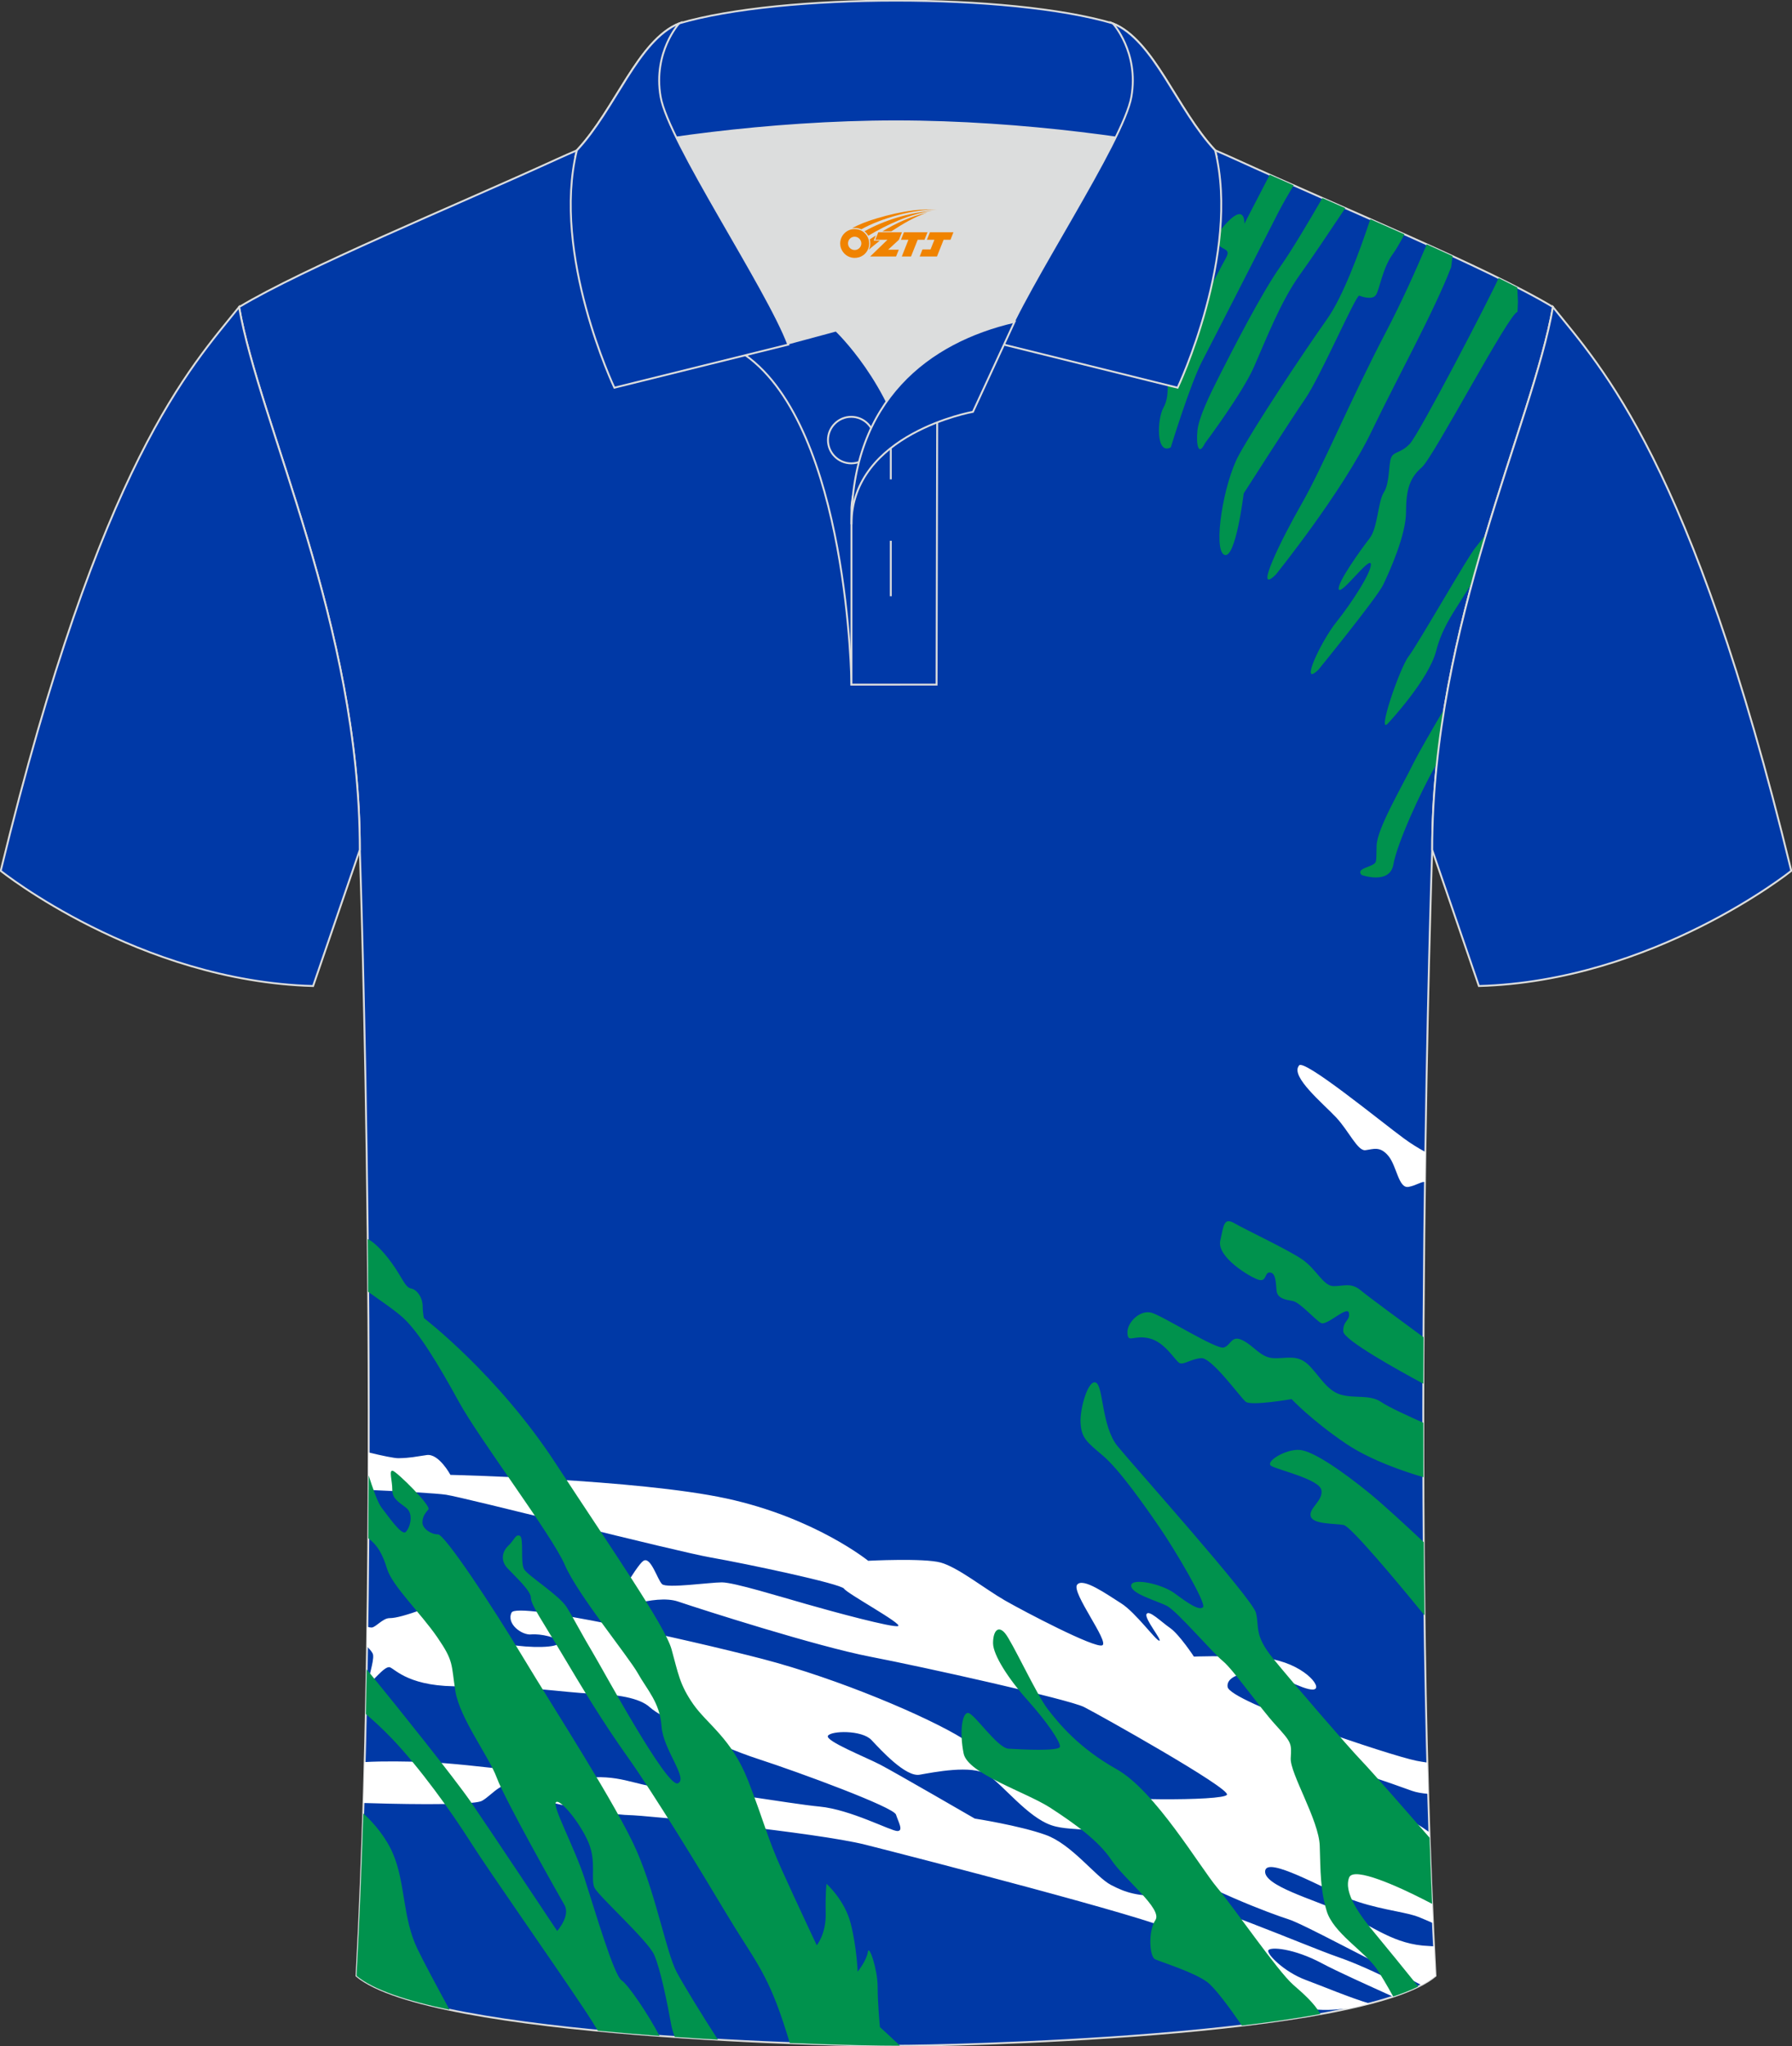
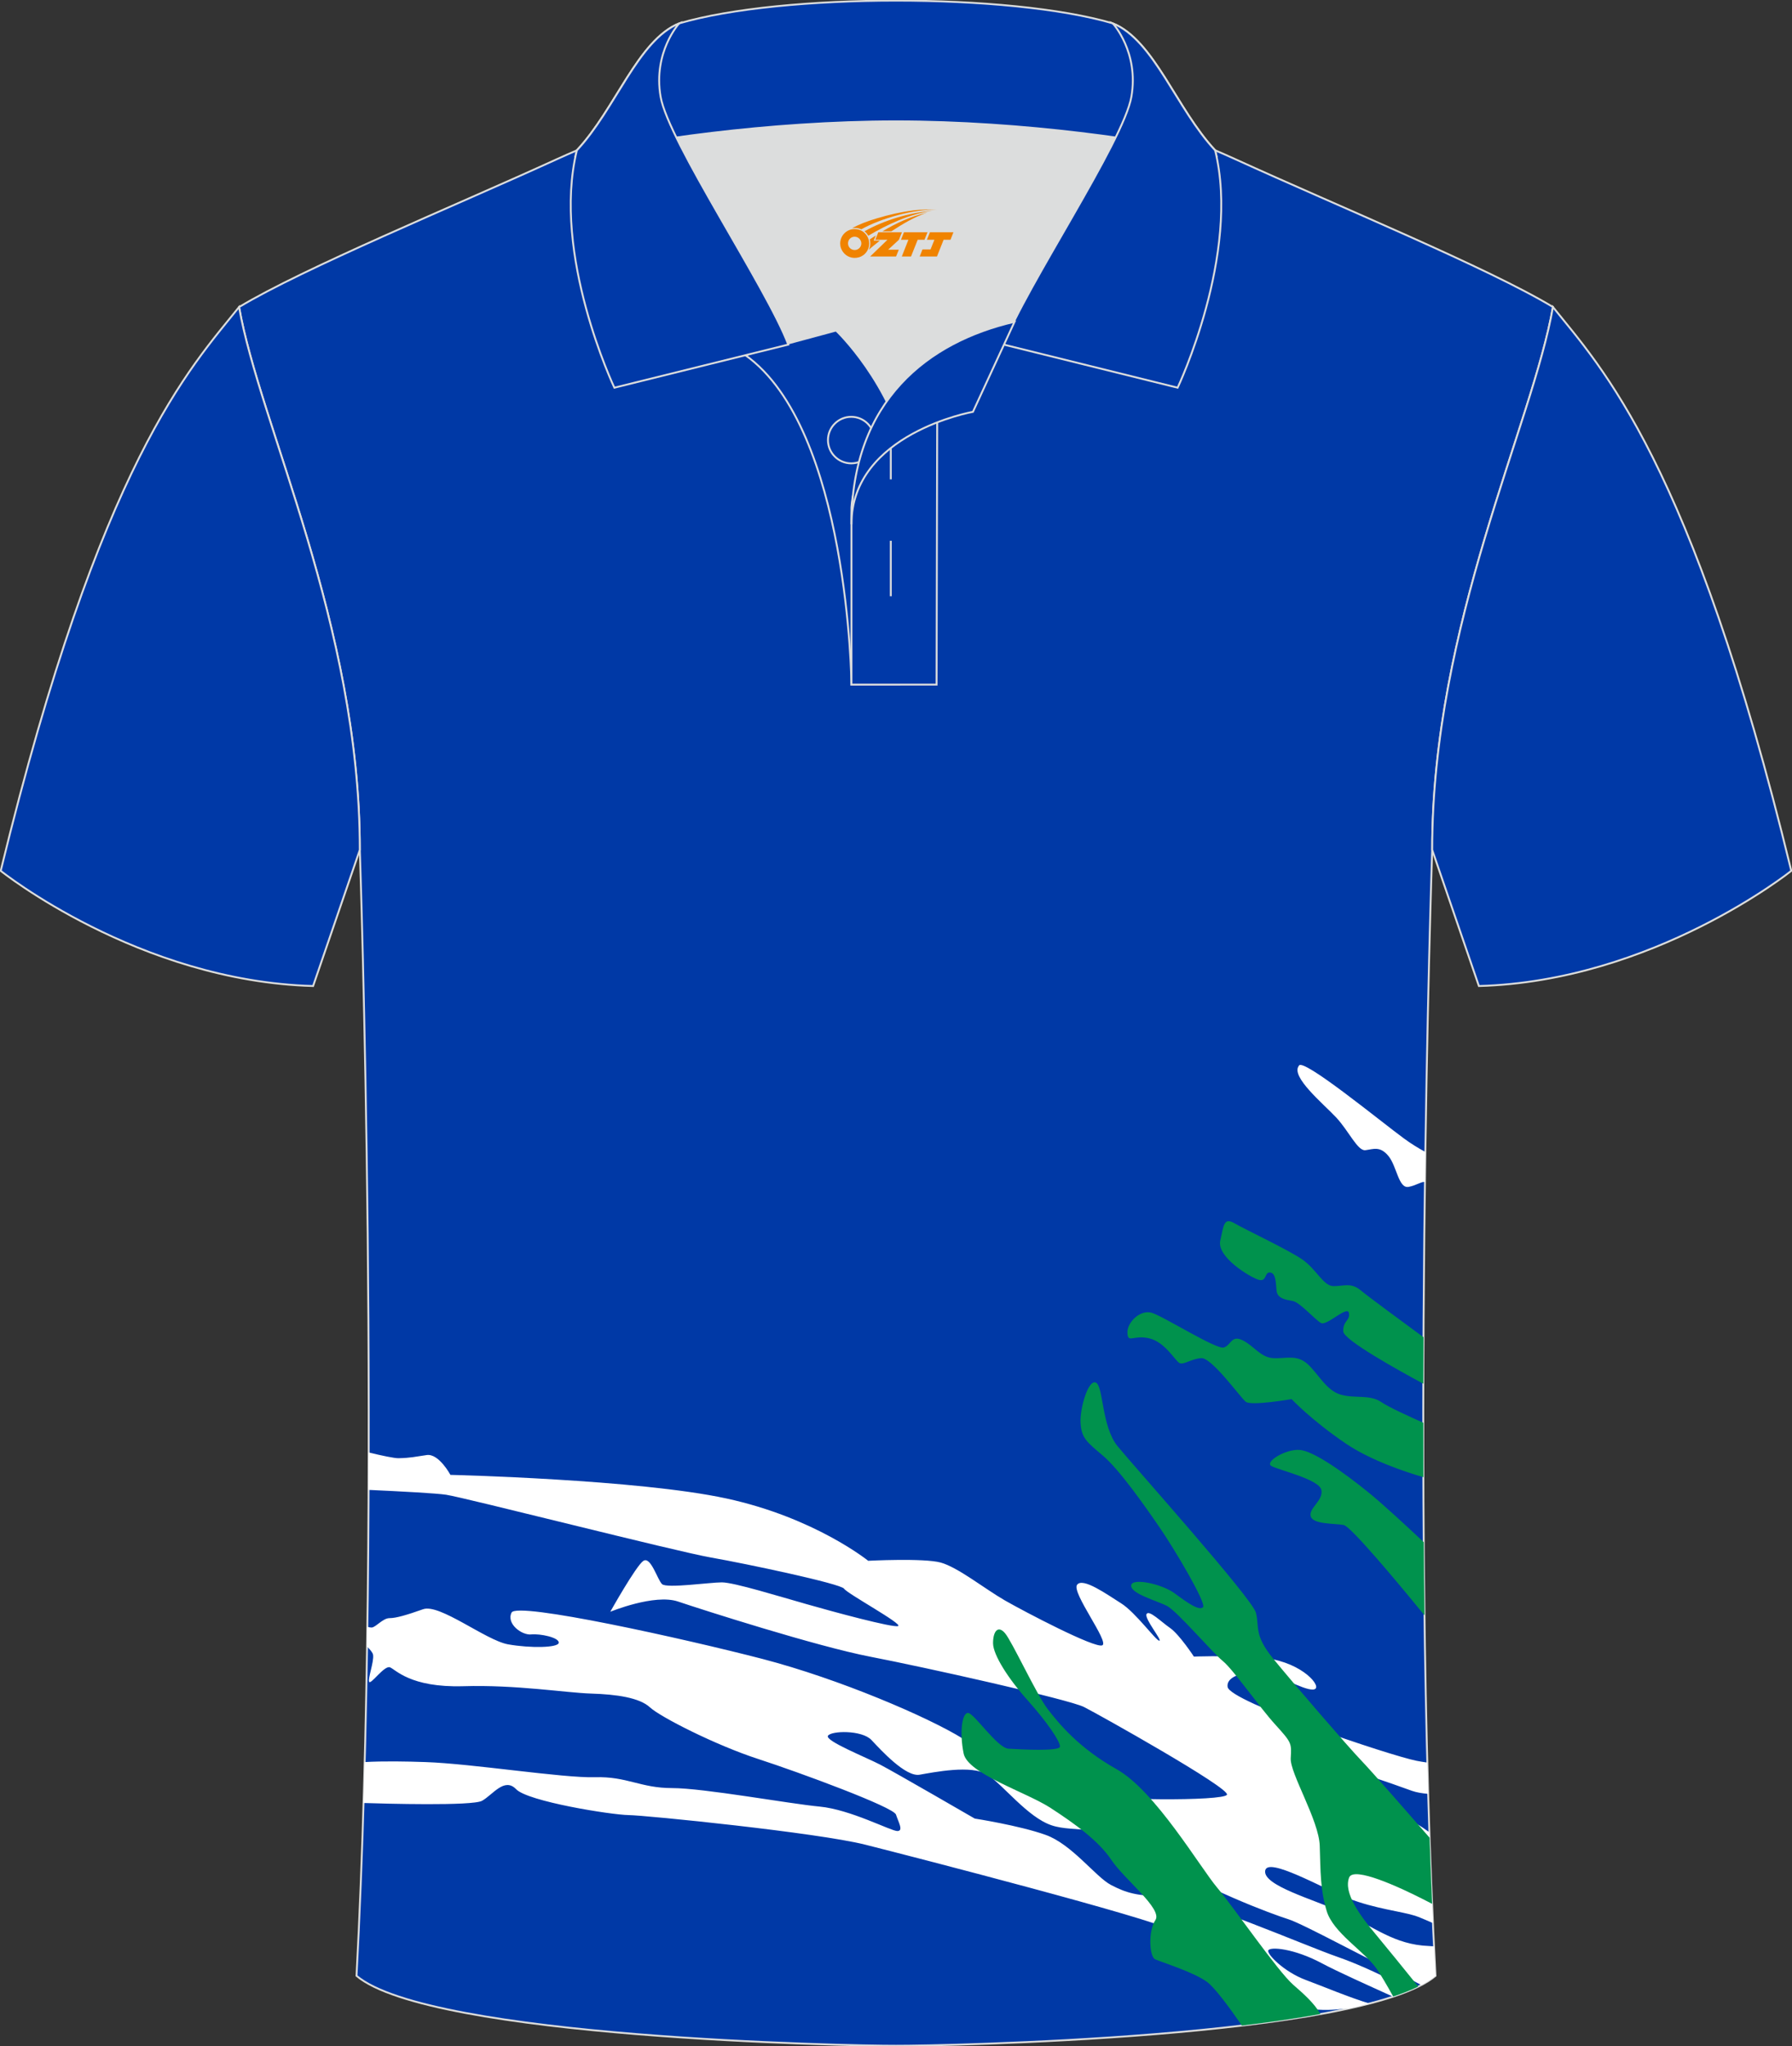
<svg xmlns="http://www.w3.org/2000/svg" version="1.1" id="图层_1" x="0px" y="0px" width="379.8px" height="433.5px" viewBox="0 0 379.8 433.5" enable-background="new 0 0 379.8 433.5" xml:space="preserve">
  <rect x="0" y="0" width="379.8" height="433.5" fill="#333333" stroke="none" />
  <g>
    <path fill-rule="evenodd" clip-rule="evenodd" fill="#0039A6" stroke="#DCDDDD" stroke-width="0.4" stroke-miterlimit="22.926" d="   M303.54,180.05c0,0-4.68,137.15,0.7,238.51c-15.6,13.15-104.62,14.85-114.34,14.82c-9.72,0.03-98.74-1.67-114.34-14.82   c5.38-101.36,0.7-238.51,0.7-238.51c0-47.79-21.31-90.25-25.59-115c13.68-8.25,45.44-21.32,67.38-31.34   c5.84-2.66,10.73-4.57,15.09-5.94l113.56-0.02c4.33,1.37,9.2,3.29,15.06,5.95c21.95,10.02,53.7,23.08,67.38,31.34   C324.85,89.8,303.54,132.26,303.54,180.05z" />
    <g>
-       <path fill-rule="evenodd" clip-rule="evenodd" fill="#00924D" d="M288.59,185.36c0,0,5.97,2.14,6.73-2.24    c0.76-4.37,5.65-15.18,8.98-21l0.25-0.43c0.41-3.9,0.94-7.76,1.57-11.56c-2.91,4.94-5.53,9.48-6.47,11.38    c-2.77,5.61-7.8,14.07-7.89,17.64c-0.1,3.57,0.09,3.51-0.92,4.08C289.8,183.78,287.45,184.2,288.59,185.36L288.59,185.36    L288.59,185.36L288.59,185.36L288.59,185.36z M269.11,37.02l5.06,2.24c-1.18,1.99-2.44,4.17-3.28,5.81    c-2.07,4.03-13.6,26.65-16.11,31.45c-2.51,4.79-6.64,18.25-6.64,18.25c-3.18,1.73-2.91-6.01-1.56-8.4    c1.34-2.39,0.75-5.1,0.93-8.25c0.19-3.15,9.25-17.43,10.81-20.64c1.57-3.2,2.64-3.97,1.16-4.73c-1.48-0.76-3.01-1.98,0.76-5.8    c3.76-3.82,3.49,0.46,3.49,0.46L269.11,37.02L269.11,37.02z M280.27,41.95c-2.88,4.99-6.57,11.2-8.82,14.38    c-4.13,5.8-10.5,18.35-12.83,22.93c-2.33,4.58-4.58,9.22-4.84,12.03c-0.27,2.8,0.18,5.55,1.61,2.6c0,0,7.89-10.5,10.4-16.21    c2.51-5.71,5.65-13.86,9.77-19.57c2.18-3.01,6.22-9.01,9.56-14.02L280.27,41.95L280.27,41.95z M290.43,46.43    c-2.39,7.2-5.86,16.49-9.16,21.15c-5.84,8.27-15.34,22.73-18.66,28.74c-3.33,6.01-5.57,20.08-3.14,21.21    c2.42,1.12,4.12-13,4.12-13s10-15.65,13.1-20.14c3.09-4.48,10.72-22.01,11.39-21.76c0.66,0.25,2.79,0.97,3.54-0.15    c0.76-1.12,1.39-5.76,3.64-8.76c0.62-0.84,1.48-2.34,2.4-4.08C295.28,48.57,292.86,47.5,290.43,46.43L290.43,46.43z M302.39,51.76    c-2.27,5.42-5.28,12.13-8.69,18.65c-7.63,14.58-13.28,28.35-17.76,36.19c-4.49,7.84-10.31,19.78-5.56,15.14    c0,0,14.09-17.43,20.32-30.38c5.74-11.91,13.18-25.25,16.86-34.77l0,0c0.09-0.79,0.19-1.57,0.3-2.34    C306.07,53.44,304.25,52.6,302.39,51.76L302.39,51.76z M317.62,58.9c1.38,0.68,2.7,1.34,3.96,1.99c0.04,1,0.08,2.01,0.13,3.02l0,0    c-0.02,0.72-0.07,1.44-0.09,2.17l0,0l0,0c-1.65,0-17.79,30.76-20.26,32.9c-2.46,2.14-3.36,4.48-3.36,9.44    c0,4.94-3.5,12.64-4.84,15.45c-1.35,2.8-13.73,18-13.73,18c-4.13,3.98,0.5-5.96,3.77-10.05c3.27-4.08,7.57-10.72,7.34-12.36    c-0.24-1.63-6.3,6.65-6.79,5.4c-0.5-1.25,4.75-8.54,6.52-10.81c1.77-2.27,1.75-7.79,3.03-9.76c1.27-1.95,0.97-6.01,1.55-7.36    c0.59-1.35,1.96-0.85,3.92-2.88C300.7,92.09,315.86,62.93,317.62,58.9L317.62,58.9z M314.97,113.12c-1.01,3.35-2,6.79-2.95,10.3    l-3.53,5.58c-1.39,2.19-3.19,5.22-4.08,8.79c-1.53,6.16-10.18,15.39-10.18,15.39c-2.6,3.01,2.42-11.68,4.31-14.13    c1.89-2.44,12.84-21.62,14.14-23L314.97,113.12L314.97,113.12z" />
      <path fill-rule="evenodd" clip-rule="evenodd" fill="#FFFFFF" d="M275.29,225.77c-1.83,2.28,5.15,8.03,7.86,10.91    c2.71,2.88,4.58,7.19,6.23,6.98c1.66-0.2,3.09-0.95,4.89,1.23c1.79,2.18,2.13,6.95,4.28,6.54c1.64-0.31,2.85-1.23,3.46-1.02    l0.09-6.37c-1.44-0.78-3.02-1.74-4.55-2.87C292.82,237.72,275.97,223.9,275.29,225.77z" />
      <path fill-rule="evenodd" clip-rule="evenodd" fill="#FFFFFF" d="M77.05,381.95c4.34,0.14,23.1,0.67,25.12-0.47    c2.28-1.27,4.73-5.04,7.22-2.45c2.49,2.6,20.12,5.42,23.81,5.48c3.68,0.04,40.03,3.72,50.15,6.26    c10.13,2.55,60.9,15.65,64.97,18.11c4.06,2.45,9.09,2.01,7.22,3.44c-1.87,1.44-0.02,3.41,3.89,5.35    c3.91,1.93,15.18,7.73,19.91,8.06c2.93,0.21,4.87-0.2,6.46-0.24c1.55-0.34,3.04-0.69,4.45-1.06c-4.25-1.27-9.96-3.68-13.52-5    c-4.55-1.69-8.29-5.48-7.92-6.26c0.38-0.81,5.43-0.43,11.36,2.74c3.4,1.81,9.76,4.65,15.08,7.07c1.39-0.46,2.68-0.94,3.85-1.44    c-5.33-2.62-10.5-5.23-15.69-7.02c-6.48-2.23-30.53-12.68-36.5-12.77c-5.98-0.1-8.21-0.75-11.45-2.44    c-3.24-1.69-8.29-8.63-13.86-10.61c-5.56-1.99-15.01-3.45-15.01-3.45s-17.01-9.85-20-11.4c-2.98-1.56-11.74-5.04-11.12-6.13    c0.62-1.08,7.17-1.28,9.22,0.88c2.04,2.17,7.26,7.88,10.21,7.36c2.95-0.51,11.09-2.17,14.39,0c3.33,2.17,8.5,9,13.56,10.71    c5.06,1.71,10.87-0.75,21.4,6.32c10.54,7.07,25.48,12.54,28.79,13.58c3.33,1.05,18.01,9.14,22.65,11.13    c1.17,0.5,3.18,1.54,5.54,2.81c1.18-0.62,2.19-1.27,3-1.95c-0.11-2.07-0.21-4.15-0.31-6.24c-0.34-0.03-0.68-0.06-1.02-0.07    c-7.47-0.27-11.71-4.13-18.26-7.07c-6.54-2.91-16.92-5.75-16.5-8.86c0.41-3.11,12.12,3.68,17.68,5.85    c5.55,2.17,11.19,2.74,14.11,3.67c0.66,0.21,2.02,0.78,3.75,1.54c-0.28-6.32-0.53-12.74-0.75-19.24    c-1.79-1.31-3.89-2.62-6.28-3.56c-5.73-2.27-15.39-7.03-15.39-9.49c0-2.44,14.6,3.11,18.01,4.29c1,0.35,2.18,0.53,3.41,0.64    l-0.18-6.63c-0.86-0.13-1.64-0.25-2.28-0.38c-5.64-1.12-39.59-12.49-40.04-15.65c-0.46-3.15,7.13-3.72,9.54-2.74    c2.41,0.98,8.05,4.1,9.09,3.11c1.04-0.98-3.65-6.13-12.03-6.6c-8.38-0.47-13.74-0.19-13.74-0.19s-3.07-4.67-5.02-6.04    c-1.96-1.36-4.49-3.92-5.02-2.98c-0.53,0.95,3.41,5.65,2.7,5.65c-0.71,0-5.02-5.99-8.09-7.92c-3.07-1.93-8.13-5.56-9.34-3.92    c-1.2,1.66,6.89,12.11,5.35,12.82c-1.53,0.71-16.47-7.12-20.66-9.52c-4.18-2.4-9.96-7.03-13.61-8.02    c-3.65-0.98-15.35-0.37-15.35-0.37s-11.29-9.14-30.04-13.2c-18.75-4.06-58.5-5-58.5-5s-2.45-4.57-5.02-4.2    c-2.58,0.37-3.36,0.61-5.98,0.67c-0.89,0.01-3.4-0.51-6.33-1.22l-0.03,7.93c6.96,0.32,14.45,0.72,16.46,1.03    c4.02,0.61,48.57,11.98,56.13,13.3c7.55,1.32,27.55,5.56,28.2,6.6c0.66,1.05,12.61,7.54,11.44,7.92    c-1.16,0.37-13.69-3.01-19.33-4.63c-5.64-1.59-15.43-4.63-18.01-4.63c-2.58,0-11.71,1.32-12.68,0.37    c-0.99-0.95-2.41-6.02-3.99-4.9c-1.58,1.12-6.98,10.76-6.98,10.76s9.37-3.86,14.36-2.17c4.99,1.69,29.45,9.52,40.75,11.69    c11.29,2.17,42.15,9.05,45.3,10.66c3.15,1.59,30.94,17.16,30.29,18.57c-0.66,1.42-26.63,1.22-30.53-0.2    c-3.89-1.42-18.17-7.17-25.47-11.69c-7.3-4.53-26.13-12.62-42.48-16.88c-16.35-4.23-51.99-12.15-53.14-9.81    c-1.16,2.37,2.16,4.81,4.11,4.63c1.96-0.2,5.97,0.65,5.89,1.76c-0.08,1.08-6.01,1.18-10.74,0.34c-4.73-0.85-14.51-8.68-18.01-7.44    c-3.48,1.23-5.73,1.89-7.13,1.89c-1.4,0-2.91,1.95-3.78,1.99c-0.2,0.01-0.53-0.06-0.94-0.15l-0.06,4.14    c0.71,0.71,1.25,1.35,1.31,1.8c0.21,1.52-1.16,5.04-0.83,5.71c0.33,0.67,3.18-3.49,4.39-3.08c1.19,0.44,4.28,4.33,15.52,4.01    c11.24-0.34,21.76,1.39,27.14,1.56c5.37,0.16,10.25,0.87,12.45,2.91c2.2,2.05,13.95,8.02,22.9,10.93    c8.96,2.91,28.75,10.22,29.25,11.79c0.5,1.56,1.66,3.49,0.29,3.49c-1.37,0-9.96-4.57-16.47-5.18c-6.51-0.61-24.55-3.92-31.27-3.92    s-9.54-2.5-16.35-2.3c-6.8,0.2-26.01-2.88-35.93-3.21c-4.07-0.14-8.76-0.23-12.91,0C77.22,376.17,77.13,379.06,77.05,381.95z" />
-       <path fill-rule="evenodd" clip-rule="evenodd" fill="#00924D" d="M77.94,262.49c1.75,0.81,4.18,3.66,5.7,5.95    c2.03,3.07,2.33,4.29,3.53,4.53c1.19,0.24,2.37,1.83,2.41,3.68c0.03,1.83,0.29,2.6,0.29,2.6s15.55,11.88,27.82,30.64    c12.28,18.76,23.24,34.51,24.64,39.5c1.4,5,1.66,7.44,4.64,11.69c2.98,4.23,8.14,7.26,11.62,16.22    c3.48,8.96,3.98,11.88,7.13,18.86c3.15,6.97,7.38,15.93,7.38,15.93s1.99-2.36,1.9-6.7c-0.09-4.33,0.17-6.32,0.17-6.32    s3.86,3.4,5.14,8.44c1.28,5.04,1.46,10.18,1.46,10.18s1.9-2.36,2.16-4.16c0.24-1.79,2.08,3.72,2.08,7.36    c0,3.62,0.48,8.53,0.48,8.53s2.09,1.88,4.26,3.94l-0.87,0c-2.65,0.01-11.17-0.11-22.49-0.56c-0.43-1.44-0.91-2.95-1.42-4.49    c-3.61-10.84-6.34-13.43-11.99-22.86c-5.64-9.44-15.35-25.36-20.92-33.19c-5.56-7.82-9.78-14.9-13.94-21.87    c-4.15-6.97-6.6-10.42-6.6-11.91c0-1.52-3.41-4.58-4.97-6.26c-1.58-1.69-1.04-3.62,0.18-4.77c1.23-1.12,1.55-2.55,2.45-2.09    c0.9,0.45,0.07,5.68,0.9,7.07c0.83,1.4,7.42,5.48,9.04,8.06c1.61,2.6,3.27,5.89,5.57,9.71c2.28,3.82,15.64,28.53,17.96,27.59    c2.33-0.95-3.11-7.12-3.45-12.11c-0.33-5-3.07-7.73-5.02-11.22c-1.96-3.49-12.81-16.73-15.48-22.96    c-2.66-6.22-18.1-26.58-22.48-34.6c-4.4-8.02-8.47-14.7-11.78-17.73c-1.89-1.72-5.05-3.8-7.43-5.53    C78.01,269.87,77.98,266.14,77.94,262.49L77.94,262.49z M152.15,432.08c-3.27-5.06-7.37-11.73-8.76-14.36    c-2.16-4.1-4.23-15.83-8.38-25.46c-4.15-9.61-17.84-30.64-24.23-41.29c-6.39-10.66-16.55-25.97-17.96-25.93    c-1.4,0.05-3.29-1.2-3.29-2.5s0.62-2,1.26-2.78c0.64-0.77-6.62-7.92-7.53-8.18c-0.91-0.26-0.11,2.14-0.12,3.95    c-0.02,1.79,1.04,2.48,2.86,3.82c1.83,1.34,0.85,4.41-0.03,5.2c-0.9,0.81-3.9-3.68-5.11-5.18c-0.83-1.06-1.94-4.33-2.73-6.83    c-0.01,4.41-0.04,8.86-0.07,13.33c1.98,1.49,3.04,3.4,3.98,6.49c1.08,3.58,7.13,9.37,10.66,14.51c3.53,5.14,2.9,5.61,3.81,11.37    c0.91,5.75,7.13,13.86,8.79,18.39c1.66,4.53,12.99,24.61,14.33,26.92c1.33,2.3-1.54,5.51-1.54,5.51s-14.86-22.35-18.34-27.39    c-3.48-5.04-15.72-20.32-20.9-26.64l-1.13-1.37c-0.05,3.15-0.12,6.3-0.18,9.44c1.53,1.31,3.36,2.94,5.6,5.28    c5.8,6.09,12.45,15.32,16.52,21.74c4.06,6.41,17.34,25.26,24.31,35.74c0.97,1.46,1.89,2.91,2.74,4.33    c4.35,0.42,8.74,0.78,13.07,1.1c-2.43-4.65-6.66-10.86-8.03-11.76c-1.65-1.08-5.67-14.85-7.84-21.54    c-2.16-6.7-7.01-15.51-6.05-16.22c0.95-0.71,5.26,4.63,6.92,8.68c1.66,4.06,0.33,7.73,1.25,9.51    c0.91,1.79,11.28,11.13,12.61,14.14c1.34,3.01,2.82,10.37,3.65,14.99c0.12,0.68,0.38,1.5,0.73,2.42    C146.12,431.72,149.17,431.91,152.15,432.08L152.15,432.08z M95.28,425.75c-2.92-5.36-5.65-10.46-6.84-12.96    c-3.15-6.6-2.49-13.86-5.14-20.08c-1.45-3.4-3.96-6.43-6.31-8.56c-0.36,11.72-0.83,23.24-1.42,34.34l0.05,0.11    C79.11,421.51,86.22,423.86,95.28,425.75z" />
      <path fill-rule="evenodd" clip-rule="evenodd" fill="#00924D" d="M263.21,429.1c-2.53-3.67-5.74-8.05-7.39-9.25    c-2.98-2.17-9.87-4.23-11.03-4.81c-1.16-0.56-1.49-5.95,0.09-8.29c1.58-2.37-6.62-8.65-9.32-12.72    c-2.71-4.07-7.73-7.67-12.91-11.04c-5.2-3.37-17.54-7.22-18.42-11.54c-0.87-4.33-0.38-8.53,0.91-8.58    c1.28-0.04,6.18,7.44,8.63,7.58c2.45,0.14,10.79,0.61,10.88-0.44c0.09-1.05-2.71-5.18-6.8-9.76c-4.11-4.57-7.38-9.67-7.38-12.16    c0-2.5,1.04-3.86,2.53-2.12c1.49,1.73,6.68,13.01,9.04,16.07c2.37,3.05,6.51,8.2,14.65,12.77c8.14,4.57,17.63,20.74,21.28,25.07    c3.65,4.33,12.78,17.63,16.09,20.55c2.28,1.99,4.47,3.91,5.79,6.22C274.68,427.59,269.06,428.4,263.21,429.1L263.21,429.1z     M301.7,283.27c-0.02,3.25-0.03,6.54-0.04,9.86c-5.11-2.75-16.9-9.26-16.97-11.08c-0.09-2.3,1.53-2.27,1.2-3.92    c-0.33-1.65-4.7,2.84-5.93,2.13c-1.25-0.71-4.5-4.39-5.93-4.64c-1.44-0.26-3.29-0.51-3.47-2.17c-0.17-1.66-0.12-3.75-1.37-3.88    c-1.25-0.14-0.64,2.09-2.48,1.53c-1.82-0.57-8.84-4.81-8.09-8.25c0.75-3.45,0.79-5,3.07-3.68c2.27,1.32,11.12,5.48,14.24,7.58    c3.12,2.13,4.52,5.71,6.72,5.71s3.68-0.81,5.73,0.88c1.51,1.27,9.14,6.87,12.91,9.64L301.7,283.27L301.7,283.27z M301.66,301.4    c-3.16-1.4-7.42-3.35-8.89-4.37c-2.45-1.69-5.6-0.71-8.63-1.59c-3.03-0.9-4.62-4.24-6.93-6.41c-2.33-2.17-4.64-1.18-7.35-1.32    c-2.71-0.15-4.03-2.55-6.48-3.77c-2.44-1.22-2.44,1.05-4.02,1.52c-1.58,0.47-12.83-6.65-15.27-7.36c-2.45-0.71-5.26,2.04-5.14,4.3    c0.12,2.25,1.23,0.32,4.64,1.12c3.39,0.81,5.51,4.83,6.42,5.24c0.9,0.41,2.32-0.85,4.55-1.05c2.24-0.2,8.29,8.29,9.46,9.24    c1.16,0.93,9.72-0.56,9.72-0.56s4.15,4.43,11.53,9.44c5.19,3.51,12.52,5.97,16.41,7.1C301.66,309.04,301.66,305.2,301.66,301.4    L301.66,301.4z M301.75,326.7c0.04,5.14,0.09,10.31,0.16,15.49c-0.49-0.59-0.86-1.03-1.06-1.28    c-4.76-5.83-14.58-17.57-16.06-17.85c-2.01-0.37-6.39-0.1-6.98-1.79c-0.59-1.69,2.73-3.39,2.24-5.65    c-0.49-2.27-9.22-4.23-10.62-5.08c-1.4-0.85,3-3.59,5.98-3.39c2.98,0.19,9.46,4.82,14.68,9.05    C293.06,318.61,298.03,323.2,301.75,326.7L301.75,326.7z M302.99,389.3c-3.98-4.56-12.41-14.21-14.48-16.35    c-2.74-2.84-14.77-16.78-18.75-21.68c-3.99-4.91-2.83-6.6-3.57-9.61c-0.74-3.01-25.92-31.11-29.34-35.31    c-3.41-4.2-2.97-12.71-4.59-13.46c-1.61-0.75-3.45,5.54-3.24,8.64c0.21,3.11,1.28,3.92,4.78,6.88    c3.48,2.98,8.71,10.42,11.95,15.14c3.24,4.71,10,16.12,9.22,16.92c-0.79,0.81-3.21-0.85-5.98-2.91c-2.77-2.07-9.22-3.39-9.25-1.66    c-0.03,1.76,5.52,3.21,7.64,4.33c2.12,1.13,9.54,9.81,11.78,11.64c2.24,1.83,7.62,9.6,11.12,13.46c3.5,3.86,3.47,3.93,3.28,7.13    c-0.19,3.21,5.98,13.11,6.15,18.57c0.18,5.48,0.09,9.15,1.46,13.77c1.37,4.63,7.97,8.53,10.58,12.24c0.9,1.29,2.21,3.53,3.53,5.91    c2-0.66,3.78-1.37,5.31-2.12c-2.84-3.52-6.94-8.58-8.99-11.03c-3.32-3.96-6.89-8.77-5.67-12.04c0.93-2.51,10.84,2.13,15.34,4.4    l2.26,1.15C303.32,398.69,303.15,394.02,302.99,389.3z" />
    </g>
    <path fill-rule="evenodd" clip-rule="evenodd" fill="#0039A7" stroke="#DCDDDD" stroke-width="0.4" stroke-miterlimit="22.926" d="   M50.67,65.04C40.43,77.84,21.31,97.46,0.15,184.48c0,0,29.19,23.38,66.21,24.4c0,0,7.16-20.82,9.9-28.84v0   C76.26,132.26,54.95,89.8,50.67,65.04z" />
    <path fill-rule="evenodd" clip-rule="evenodd" fill="#0039A7" stroke="#DCDDDD" stroke-width="0.4" stroke-miterlimit="22.926" d="   M329.13,65.04c10.24,12.8,29.36,32.42,50.52,119.44c0,0-29.19,23.38-66.21,24.4c0,0-7.16-20.82-9.9-28.84v0   C303.54,132.26,324.85,89.8,329.13,65.04z" />
    <g>
      <path fill-rule="evenodd" clip-rule="evenodd" fill="#DCDDDD" d="M187.92,85.04c6.44-9.11,16.35-14.37,26.94-16.84    c5.24-10.64,16.08-27.82,21.62-39.15c-26.77-6.51-66.39-6.51-93.16,0c6.42,13.14,20,34.17,23.66,43.71l10.22-2.75    C177.2,70.02,183.2,75.69,187.92,85.04z" />
      <path fill-rule="evenodd" clip-rule="evenodd" fill="#0039A8" stroke="#DCDDDD" stroke-width="0.4" stroke-miterlimit="22.926" d="    M157.94,75.21l19.26-5.19c0,0,11.75,11.1,15.3,27.84s-1.86,47.18-1.86,47.18h-10.18C180.46,145.03,179.93,90.78,157.94,75.21z" />
      <path fill-rule="evenodd" clip-rule="evenodd" fill="#0039A8" stroke="#DCDDDD" stroke-width="0.4" stroke-miterlimit="22.926" d="    M180.46,107.49v37.54h18.04l0.14-60.77C189.8,87.17,180.95,98.7,180.46,107.49z" />
      <path fill-rule="evenodd" clip-rule="evenodd" fill="#0039A8" stroke="#DCDDDD" stroke-width="0.4" stroke-miterlimit="22.926" d="    M121.98,33.04c13.38-3.26,40.91-7.33,67.92-7.33c27,0,54.53,4.07,67.92,7.33l-0.28-1.2c-8.23-8.78-12.93-23.33-21.69-26.89    c-10.94-3.22-28.44-4.82-45.95-4.82c-17.5,0-35.01,1.61-45.95,4.82c-8.77,3.57-13.47,18.11-21.69,26.89L121.98,33.04z" />
      <path fill-rule="evenodd" clip-rule="evenodd" fill="#0039A8" stroke="#DCDDDD" stroke-width="0.4" stroke-miterlimit="22.926" d="    M143.95,4.95c0,0-5.58,6.05-3.94,15.54c1.63,9.49,22.57,40.53,27.06,52.51l-36.86,9.13c0,0-13.39-28.22-7.95-50.28    C130.49,23.06,135.19,8.52,143.95,4.95z" />
      <path fill-rule="evenodd" clip-rule="evenodd" fill="#0039A8" stroke="#DCDDDD" stroke-width="0.4" stroke-miterlimit="22.926" d="    M235.85,4.95c0,0,5.58,6.05,3.94,15.54c-1.63,9.49-22.57,40.53-27.06,52.51l36.86,9.13c0,0,13.39-28.22,7.95-50.28    C249.32,23.06,244.61,8.52,235.85,4.95z" />
      <path fill-rule="evenodd" clip-rule="evenodd" fill="none" stroke="#DCDDDD" stroke-width="0.4" stroke-miterlimit="22.926" d="    M180.41,98.16c2.72,0,4.93-2.21,4.93-4.93c0-2.72-2.21-4.93-4.93-4.93c-2.72,0-4.93,2.21-4.93,4.93    C175.48,95.95,177.7,98.16,180.41,98.16z" />
      <line fill-rule="evenodd" clip-rule="evenodd" fill="none" stroke="#DCDDDD" stroke-width="0.4" stroke-miterlimit="22.926" x1="188.8" y1="114.56" x2="188.8" y2="126.31" />
      <line fill-rule="evenodd" clip-rule="evenodd" fill="none" stroke="#DCDDDD" stroke-width="0.4" stroke-miterlimit="22.926" x1="188.8" y1="89.8" x2="188.8" y2="101.55" />
      <path fill-rule="evenodd" clip-rule="evenodd" fill="#0039A8" stroke="#DCDDDD" stroke-width="0.4" stroke-miterlimit="22.926" d="    M215.02,68.17l-8.81,19.07c0,0-25.75,4.58-25.75,23.82C180.46,84.88,196.74,72.37,215.02,68.17z" />
    </g>
  </g>
  <g id="图层_x0020_1">
    <path fill="#F08300" d="M178.25,52.6c0.416,1.136,1.472,1.984,2.752,2.032c0.144,0,0.304,0,0.448-0.016h0.016   c0.016,0,0.064,0,0.128-0.016c0.032,0,0.048-0.016,0.08-0.016c0.064-0.016,0.144-0.032,0.224-0.048c0.016,0,0.016,0,0.032,0   c0.192-0.048,0.4-0.112,0.576-0.208c0.192-0.096,0.4-0.224,0.608-0.384c0.672-0.56,1.104-1.408,1.104-2.352   c0-0.224-0.032-0.448-0.08-0.672l0,0C184.09,50.72,184.04,50.55,183.96,50.37C183.49,49.28,182.41,48.52,181.14,48.52C179.45,48.52,178.07,49.89,178.07,51.59C178.07,51.94,178.13,52.28,178.25,52.6L178.25,52.6L178.25,52.6z M182.55,51.62L182.55,51.62C182.52,52.4,181.86,53,181.08,52.96C180.29,52.93,179.7,52.28,179.73,51.49c0.032-0.784,0.688-1.376,1.472-1.344   C181.97,50.18,182.58,50.85,182.55,51.62L182.55,51.62z" />
    <polygon fill="#F08300" points="196.58,49.2 ,195.94,50.79 ,194.5,50.79 ,193.08,54.34 ,191.13,54.34 ,192.53,50.79 ,190.95,50.79    ,191.59,49.2" />
    <path fill="#F08300" d="M198.55,44.47c-1.008-0.096-3.024-0.144-5.056,0.112c-2.416,0.304-5.152,0.912-7.616,1.664   C183.83,46.85,181.96,47.57,180.61,48.34C180.81,48.31,181,48.29,181.19,48.29c0.48,0,0.944,0.112,1.36,0.288   C186.65,46.26,193.85,44.21,198.55,44.47L198.55,44.47L198.55,44.47z" />
    <path fill="#F08300" d="M184.02,49.94c4-2.368,8.88-4.672,13.488-5.248c-4.608,0.288-10.224,2-14.288,4.304   C183.54,49.25,183.81,49.57,184.02,49.94C184.02,49.94,184.02,49.94,184.02,49.94z" />
    <polygon fill="#F08300" points="202.07,49.2 ,201.45,50.79 ,199.99,50.79 ,198.58,54.34 ,198.12,54.34 ,196.61,54.34 ,194.92,54.34    ,195.51,52.84 ,197.22,52.84 ,198.04,50.79 ,196.45,50.79 ,197.09,49.2" />
    <polygon fill="#F08300" points="191.16,49.2 ,190.52,50.79 ,188.23,52.9 ,190.49,52.9 ,189.91,54.34 ,184.42,54.34 ,188.09,50.79    ,185.51,50.79 ,186.15,49.2" />
    <path fill="#F08300" d="M196.44,45.06c-3.376,0.752-6.464,2.192-9.424,3.952h1.888C191.33,47.44,193.67,46.01,196.44,45.06z    M185.64,49.88C185.01,50.26,184.95,50.31,184.34,50.72c0.064,0.256,0.112,0.544,0.112,0.816c0,0.496-0.112,0.976-0.32,1.392   c0.176-0.16,0.32-0.304,0.432-0.4c0.272-0.24,0.768-0.64,1.6-1.296l0.32-0.256H185.16l0,0L185.64,49.88L185.64,49.88L185.64,49.88z" />
  </g>
</svg>